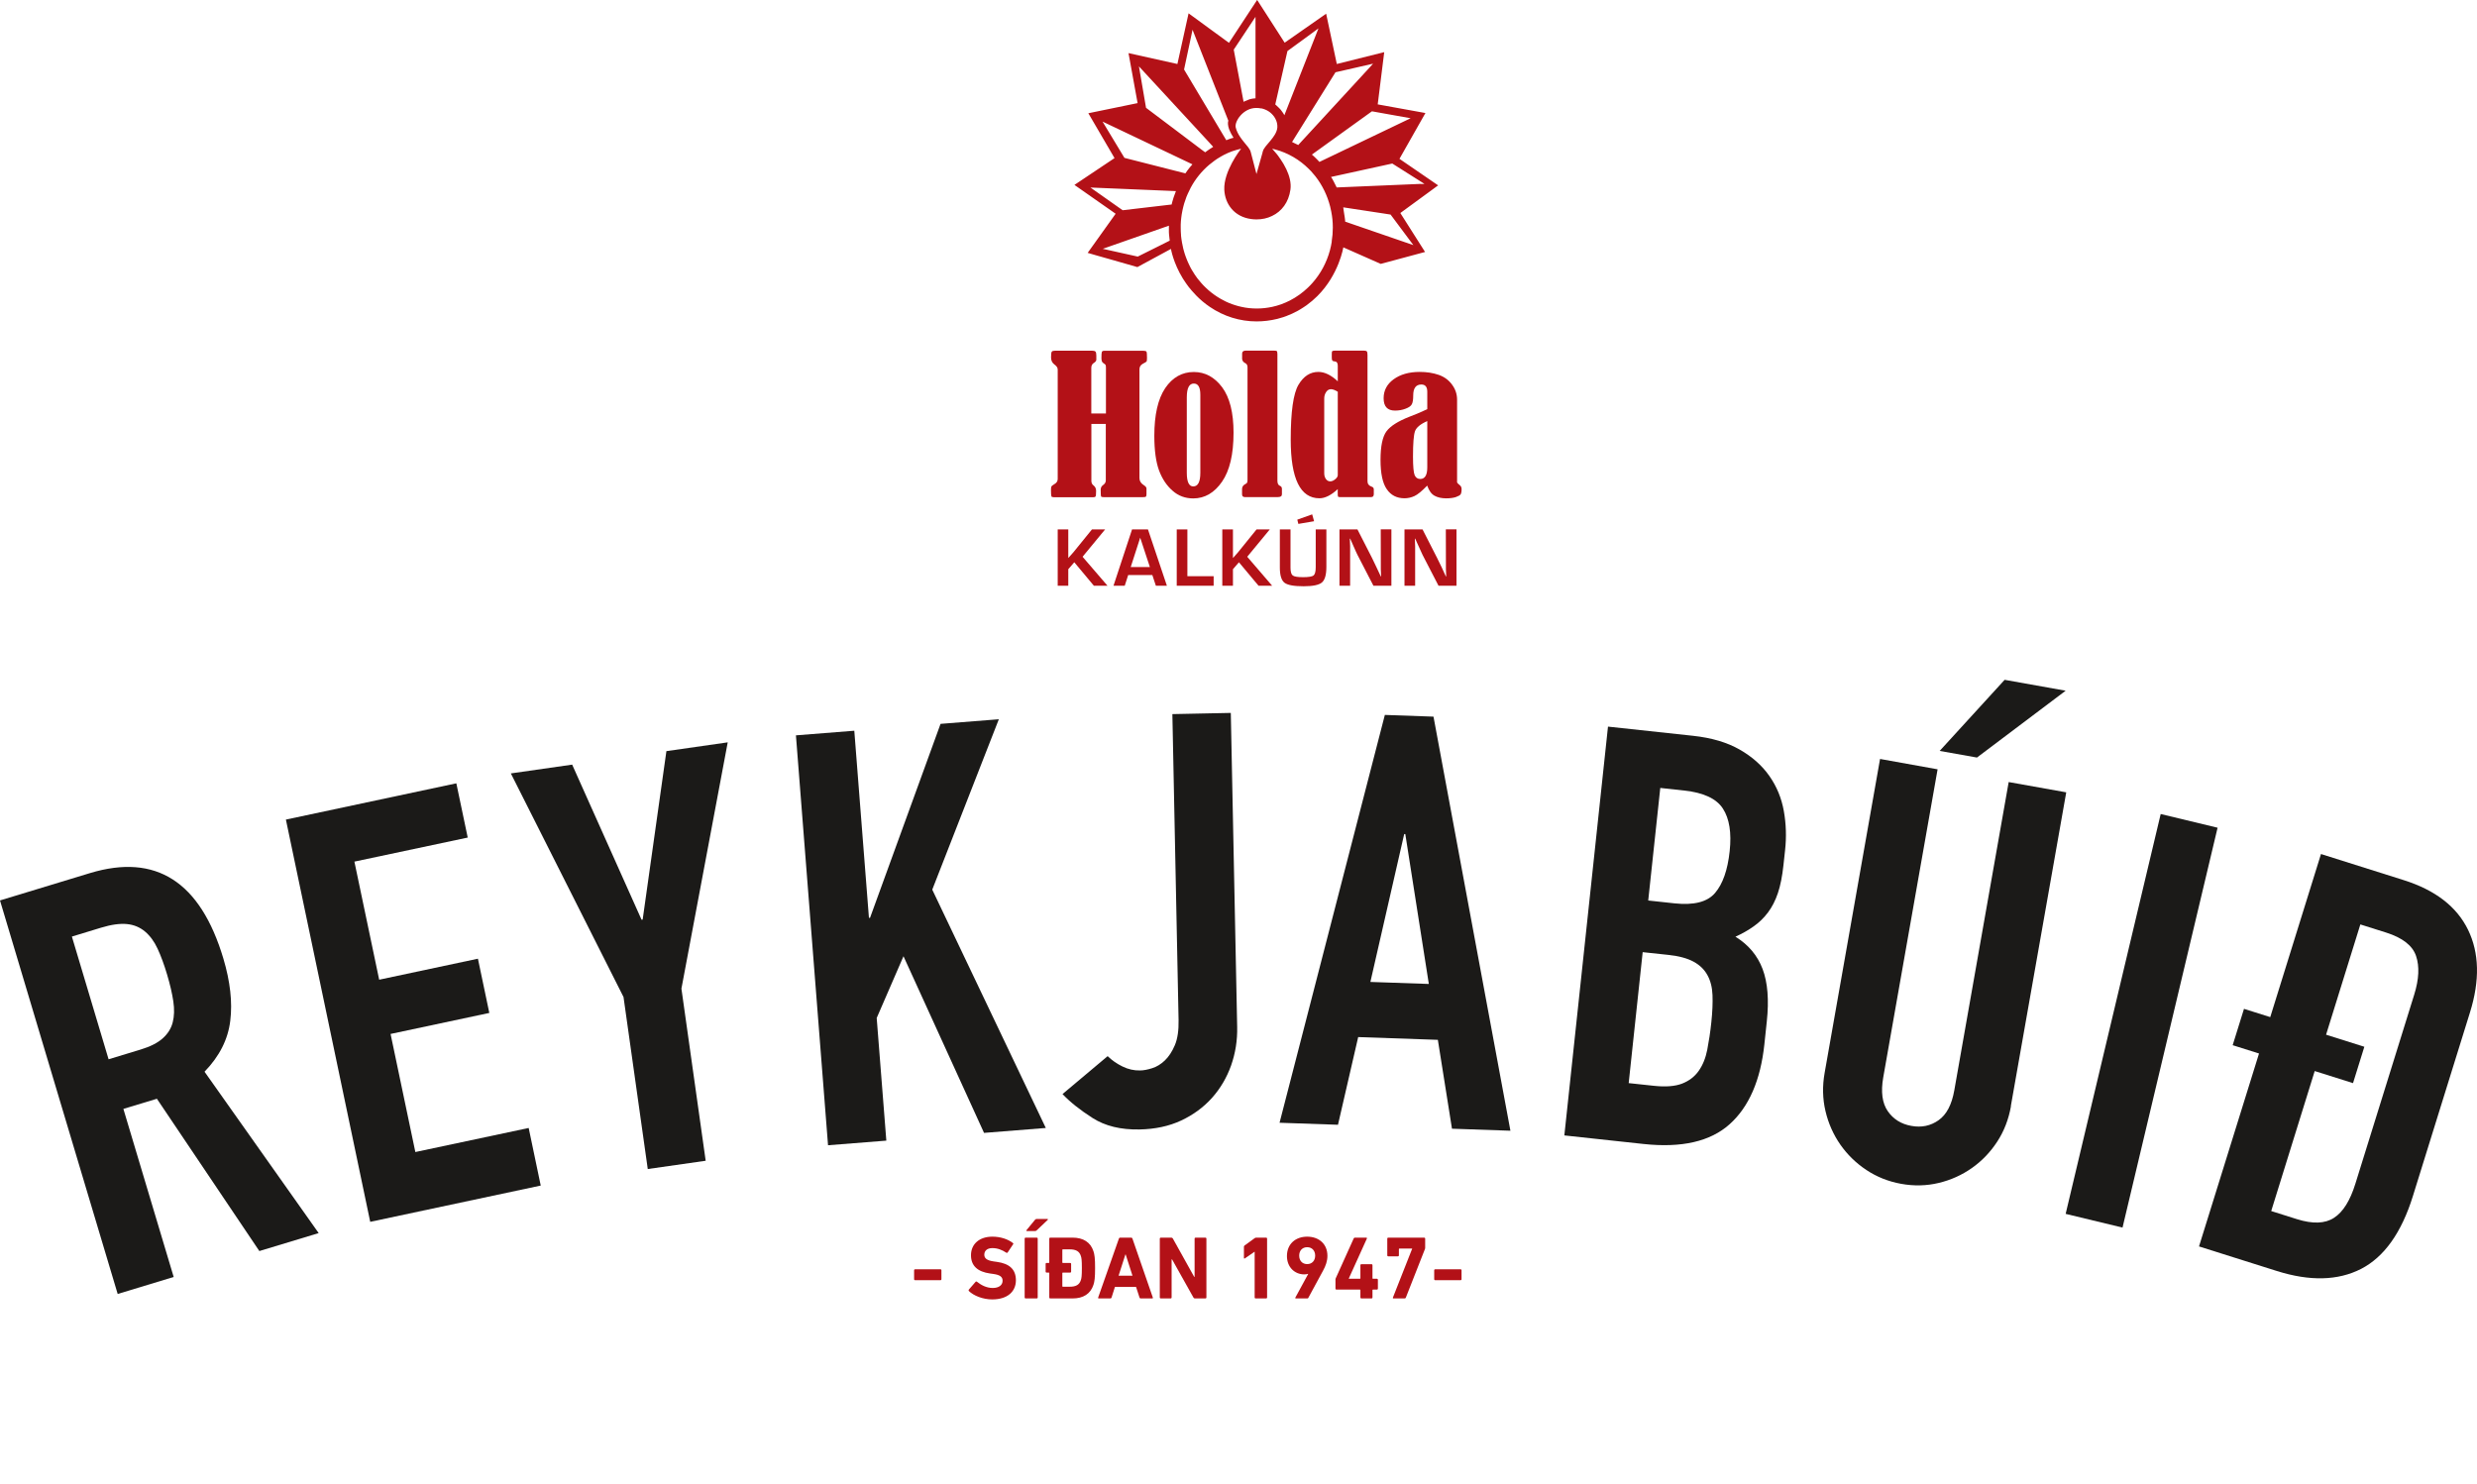
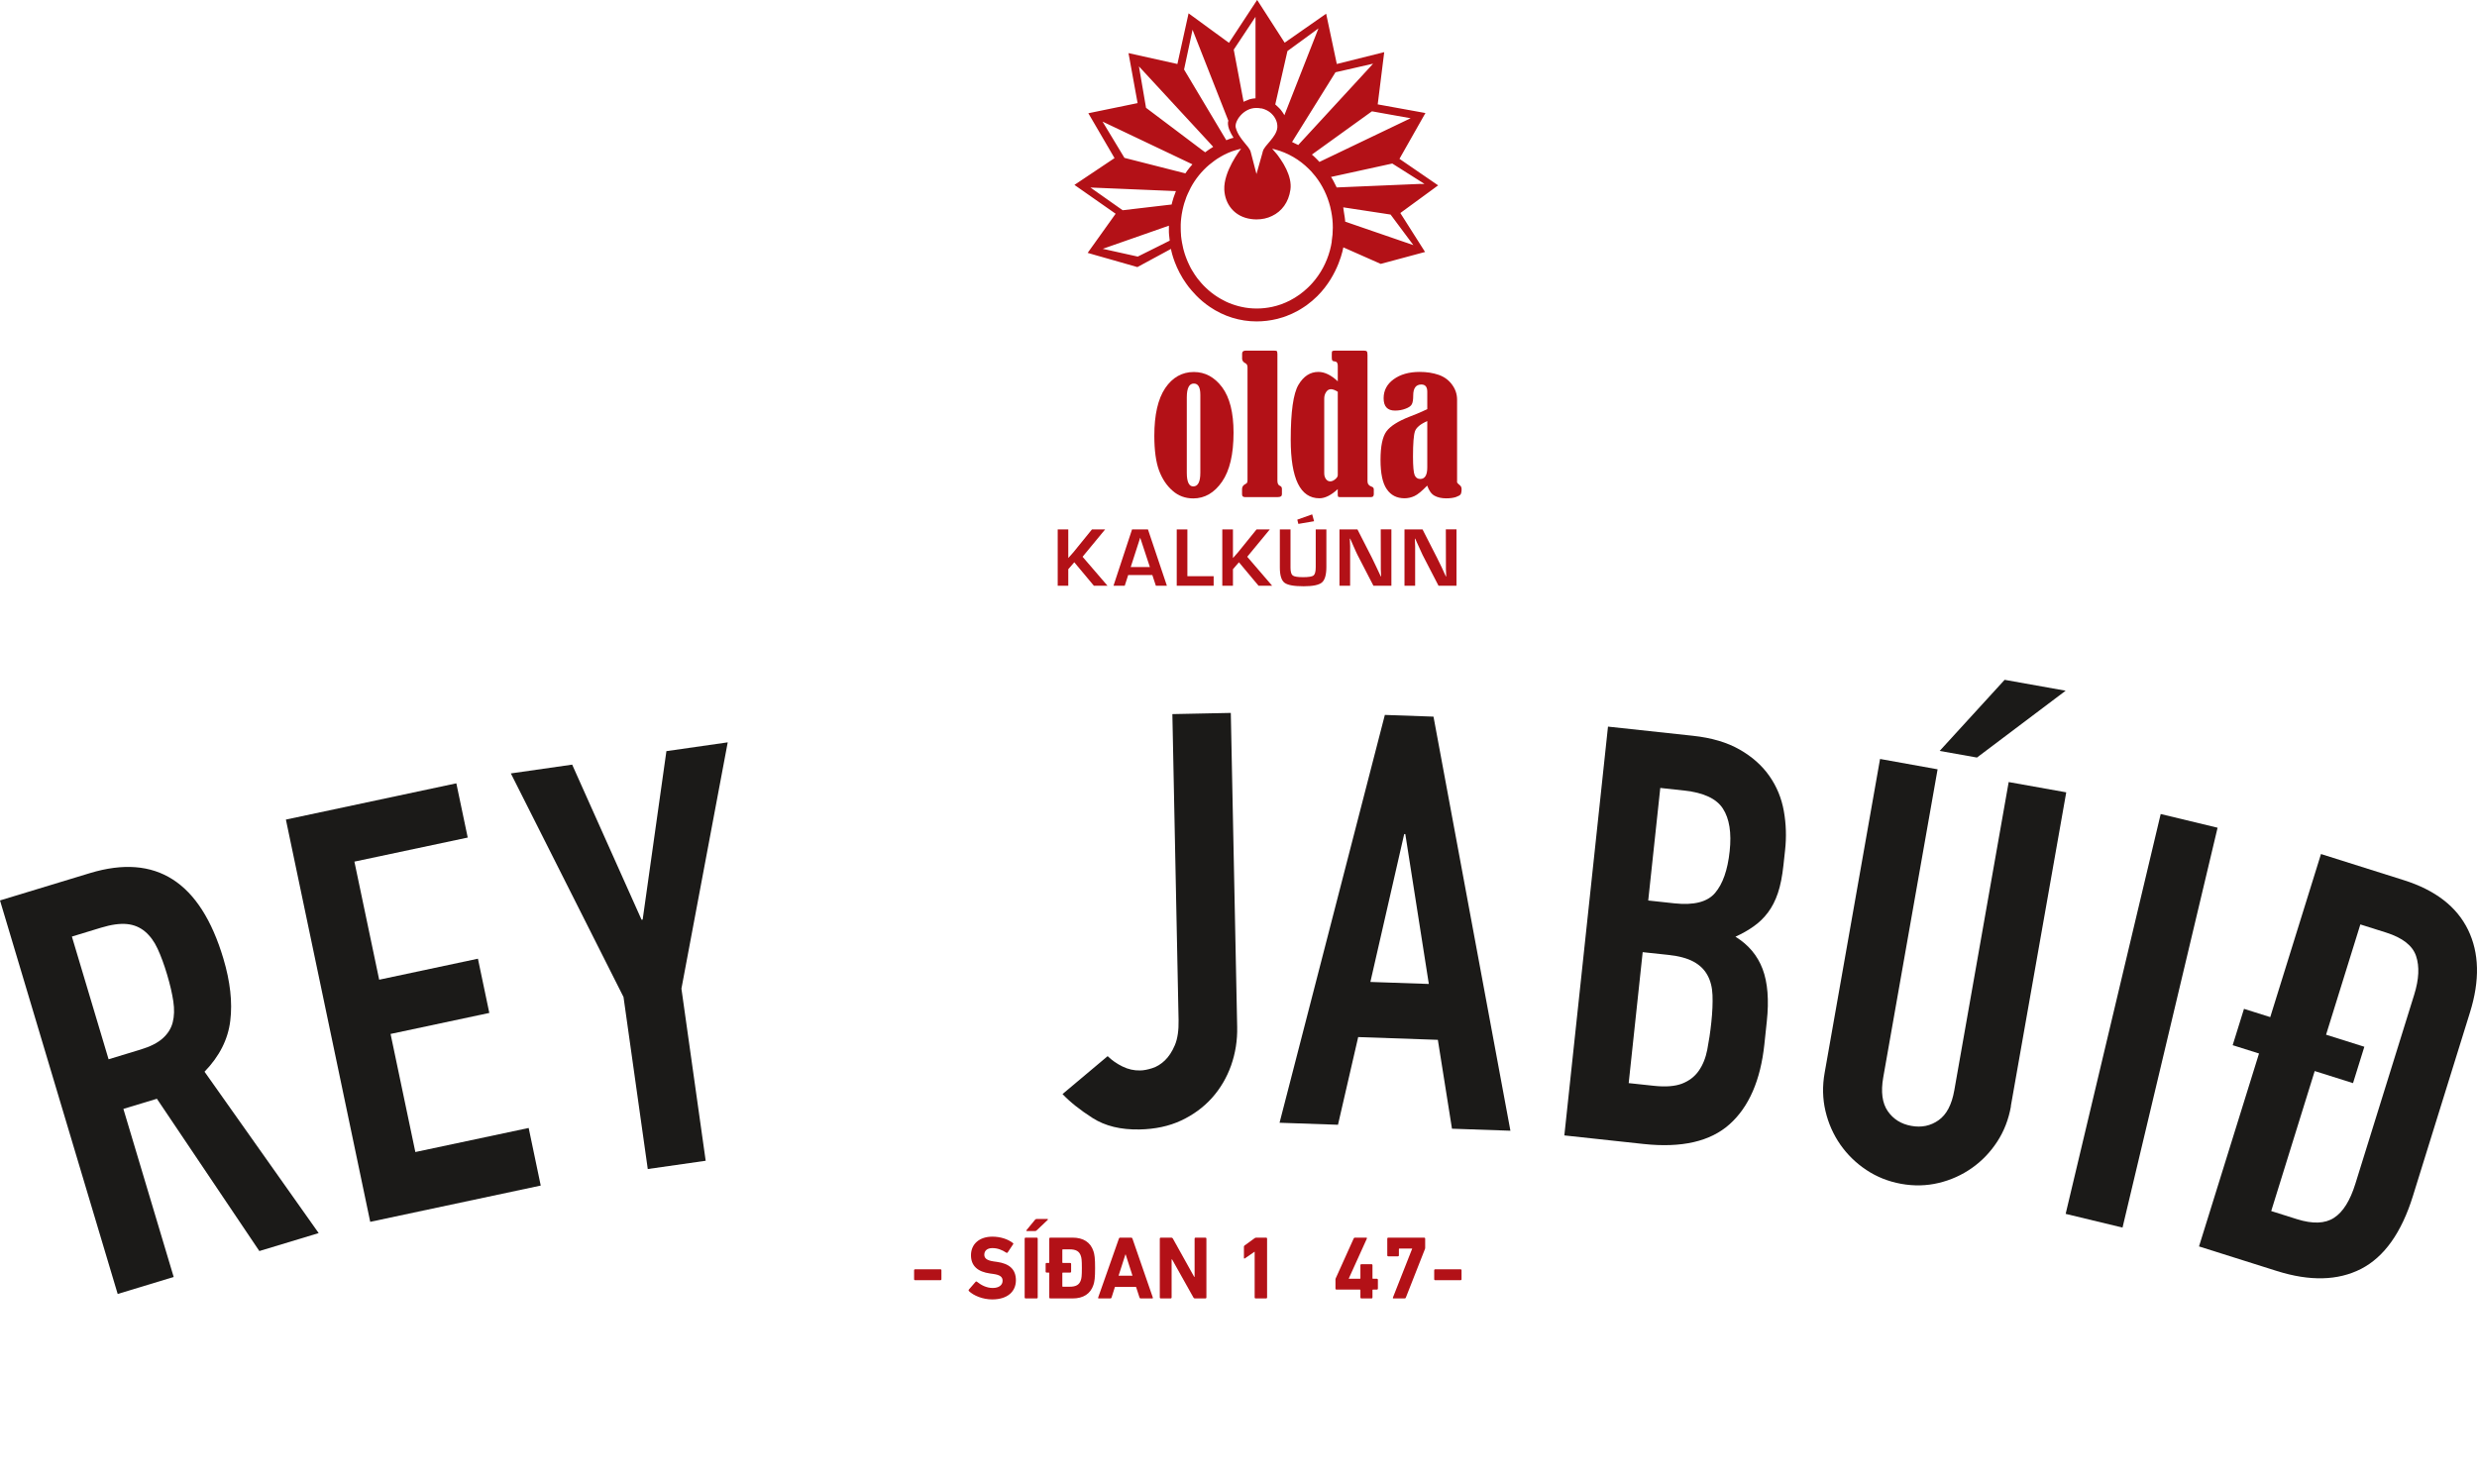
<svg xmlns="http://www.w3.org/2000/svg" width="237" height="142" viewBox="0 0 237 142" fill="none">
  <g clip-path="url(#clip0_1001_67)">
    <path d="M117.969 50.662V53.4L118.45 52.858L120.227 50.662H121.494L119.335 53.279L121.72 56.052H120.418L118.542 53.806L117.969 54.469V56.052H116.95V50.662H117.969Z" fill="#B31117" />
    <path d="M102.214 50.662V53.4L102.696 52.858L104.479 50.662H105.739L103.58 53.279L105.966 56.052H104.663L102.788 53.806L102.214 54.469V56.052H101.202V50.662H102.214Z" fill="#B31117" />
    <path d="M109.844 50.662H108.315L106.539 56.052H107.615L107.947 55.025H110.255L110.594 56.052H111.649L109.837 50.662H109.844ZM108.188 54.263L109.094 51.453L110.021 54.263H108.181H108.188Z" fill="#B31117" />
    <path d="M113.609 50.662V55.139H116.122V56.052H112.59V50.662H113.609Z" fill="#B31117" />
    <path d="M125.549 49.222L124.127 49.728L124.226 50.135L125.733 49.878L125.549 49.222ZM125.889 50.662V54.27C125.889 54.697 125.818 54.954 125.684 55.068C125.549 55.175 125.21 55.232 124.679 55.232C124.148 55.232 123.822 55.175 123.688 55.068C123.546 54.961 123.476 54.712 123.476 54.305V50.662H122.456V54.305C122.456 55.047 122.605 55.532 122.895 55.76C123.185 55.988 123.794 56.102 124.728 56.102C125.613 56.102 126.2 55.981 126.484 55.738C126.767 55.496 126.908 54.997 126.908 54.248V50.662H125.896H125.889Z" fill="#B31117" />
    <path d="M133.129 50.662V56.052H131.41L129.881 53.093C129.81 52.944 129.683 52.687 129.527 52.316L129.357 51.931L129.187 51.546H129.152L129.166 51.903L129.18 52.252V52.958V56.052H128.161V50.662H129.881L131.275 53.393C131.395 53.635 131.537 53.935 131.7 54.277L131.905 54.712L132.11 55.154H132.146L132.131 54.804L132.117 54.455V53.756L132.11 50.655H133.129V50.662Z" fill="#B31117" />
    <path d="M139.358 50.662V56.052H137.638L136.109 53.093C136.038 52.944 135.918 52.687 135.755 52.316L135.578 51.931L135.408 51.546H135.373L135.387 51.903L135.401 52.252V52.958V56.052H134.382V50.662H136.109L137.503 53.393C137.624 53.635 137.772 53.935 137.935 54.277L138.133 54.712L138.338 55.154H138.374L138.36 54.804L138.346 54.455V53.756L138.338 50.655H139.358V50.662Z" fill="#B31117" />
-     <path d="M104.437 39.569H105.817V35.198C105.817 35.056 105.803 34.963 105.782 34.92C105.753 34.877 105.683 34.821 105.576 34.749C105.449 34.685 105.385 34.521 105.385 34.264C105.385 33.944 105.399 33.744 105.428 33.673C105.456 33.601 105.534 33.566 105.668 33.566H109.398C109.561 33.566 109.66 33.594 109.696 33.658C109.731 33.715 109.745 33.915 109.745 34.25C109.745 34.45 109.731 34.571 109.688 34.607C109.653 34.642 109.533 34.714 109.342 34.813C109.129 34.928 109.023 35.106 109.023 35.348V45.743C109.023 46.014 109.151 46.235 109.391 46.392C109.596 46.52 109.696 46.634 109.696 46.741V47.29C109.696 47.411 109.674 47.483 109.646 47.518C109.611 47.561 109.511 47.575 109.342 47.575H105.591C105.463 47.575 105.385 47.554 105.357 47.511C105.329 47.461 105.314 47.254 105.314 46.869C105.314 46.677 105.385 46.527 105.541 46.42C105.718 46.292 105.803 46.149 105.803 45.978V40.567H104.423V46.028C104.423 46.221 104.501 46.363 104.649 46.47C104.798 46.591 104.876 46.762 104.876 46.983C104.876 47.297 104.854 47.468 104.819 47.518C104.784 47.561 104.713 47.582 104.614 47.582H100.827C100.707 47.582 100.629 47.554 100.601 47.504C100.573 47.447 100.558 47.247 100.558 46.884C100.558 46.712 100.573 46.605 100.601 46.548C100.629 46.499 100.714 46.434 100.841 46.356C101.082 46.228 101.202 46.057 101.202 45.843V35.355C101.202 35.191 101.096 35.027 100.884 34.877C100.672 34.721 100.565 34.493 100.565 34.207C100.565 33.901 100.587 33.715 100.636 33.651C100.686 33.587 100.792 33.559 100.962 33.559H104.493C104.649 33.559 104.755 33.587 104.812 33.644C104.869 33.701 104.897 33.83 104.897 34.029V34.435C104.883 34.535 104.812 34.635 104.685 34.714C104.508 34.813 104.416 34.97 104.416 35.198V39.569H104.437Z" fill="#B31117" />
    <path d="M114.225 35.598C115.308 35.598 116.207 36.09 116.936 37.059C117.658 38.036 118.026 39.483 118.026 41.401C118.026 43.476 117.658 45.037 116.922 46.099C116.186 47.162 115.266 47.696 114.169 47.696C113.411 47.696 112.746 47.454 112.194 46.962C111.635 46.477 111.203 45.836 110.899 45.023C110.601 44.217 110.446 43.105 110.446 41.7C110.446 39.697 110.793 38.178 111.486 37.145C112.18 36.118 113.1 35.598 114.225 35.598ZM114.848 37.779C114.848 37.059 114.643 36.703 114.225 36.703C113.779 36.703 113.553 37.145 113.553 38.022V45.237C113.553 46.106 113.758 46.548 114.169 46.548C114.622 46.548 114.848 46.114 114.848 45.237V37.779Z" fill="#B31117" />
    <path d="M118.847 34.264V33.829C118.847 33.644 118.967 33.551 119.208 33.551H121.869C122.011 33.551 122.103 33.566 122.152 33.587C122.195 33.615 122.223 33.708 122.223 33.879V46.007C122.223 46.27 122.308 46.434 122.478 46.498C122.598 46.548 122.655 46.641 122.655 46.798V47.297C122.655 47.482 122.527 47.568 122.265 47.568H119.109C118.932 47.568 118.84 47.482 118.84 47.304V46.805C118.84 46.598 118.932 46.449 119.109 46.349C119.222 46.292 119.293 46.242 119.321 46.192C119.349 46.142 119.363 46.049 119.363 45.907V35.148C119.363 34.949 119.286 34.806 119.13 34.742C118.932 34.642 118.84 34.485 118.84 34.264H118.847Z" fill="#B31117" />
    <path d="M127.998 36.503V34.984C127.998 34.735 127.899 34.592 127.687 34.578C127.581 34.578 127.51 34.542 127.474 34.492C127.439 34.443 127.425 34.343 127.425 34.193V33.851C127.425 33.715 127.439 33.63 127.474 33.601C127.517 33.573 127.602 33.551 127.736 33.551H130.482C130.638 33.551 130.737 33.58 130.78 33.63C130.822 33.68 130.843 33.801 130.843 33.986V46.056C130.843 46.313 130.978 46.484 131.24 46.57C131.374 46.612 131.445 46.698 131.445 46.841V47.283C131.445 47.475 131.36 47.568 131.197 47.568H128.196C128.097 47.568 128.041 47.554 128.019 47.511C127.998 47.475 127.991 47.318 127.991 47.04C127.991 46.99 127.991 46.912 127.998 46.805C127.368 47.39 126.781 47.682 126.243 47.682C124.417 47.682 123.497 45.814 123.497 42.071C123.497 39.405 123.745 37.658 124.233 36.831C124.721 36.004 125.358 35.59 126.144 35.59C126.738 35.59 127.361 35.89 128.005 36.496L127.998 36.503ZM127.998 37.487C127.729 37.323 127.517 37.244 127.347 37.244C127.156 37.244 127 37.337 126.88 37.522C126.76 37.708 126.703 37.907 126.703 38.136V45.301C126.703 45.514 126.76 45.693 126.866 45.843C126.972 45.992 127.113 46.063 127.283 46.063C127.439 46.063 127.595 45.992 127.758 45.857C127.92 45.721 127.998 45.593 127.998 45.472V37.494V37.487Z" fill="#B31117" />
    <path d="M136.562 39.162V37.487C136.562 37.023 136.371 36.795 135.996 36.795C135.479 36.795 135.217 37.145 135.217 37.843C135.217 38.235 135.175 38.52 135.083 38.684C134.998 38.856 134.793 38.998 134.481 39.112C134.17 39.233 133.837 39.291 133.476 39.291C132.747 39.291 132.386 38.898 132.386 38.107C132.386 37.366 132.705 36.76 133.342 36.296C133.979 35.833 134.807 35.59 135.833 35.59C136.505 35.59 137.107 35.683 137.645 35.868C138.183 36.054 138.615 36.367 138.933 36.809C139.259 37.244 139.414 37.729 139.414 38.257V46.17C139.428 46.213 139.513 46.299 139.676 46.434C139.789 46.52 139.846 46.648 139.846 46.812C139.846 47.04 139.811 47.204 139.754 47.304C139.69 47.397 139.535 47.482 139.294 47.568C139.053 47.646 138.742 47.689 138.374 47.689C137.928 47.689 137.553 47.603 137.256 47.44C136.958 47.276 136.725 46.955 136.555 46.47C136.052 46.99 135.649 47.325 135.338 47.468C135.026 47.611 134.708 47.682 134.382 47.682C133.653 47.682 133.087 47.397 132.691 46.819C132.287 46.242 132.089 45.308 132.089 44.003C132.089 42.698 132.28 41.793 132.655 41.28C133.03 40.773 133.759 40.31 134.849 39.882C135.536 39.618 136.116 39.376 136.562 39.155V39.162ZM136.562 40.296C135.904 40.581 135.515 40.909 135.387 41.265C135.26 41.629 135.196 42.435 135.196 43.704C135.196 44.63 135.253 45.222 135.352 45.465C135.458 45.707 135.635 45.835 135.89 45.835C136.336 45.835 136.562 45.465 136.562 44.73V40.303V40.296Z" fill="#B31117" />
    <path d="M137.624 17.753L133.901 15.2L136.385 10.816L131.82 9.988L132.443 4.991L127.906 6.124L126.887 1.312L122.916 4.085L120.284 -0.007L117.587 4.099L113.723 1.276L112.654 6.124L107.976 5.083L108.846 9.867L104.133 10.837L106.638 15.129L102.802 17.695L106.744 20.454L104.069 24.198L104.854 24.426L106.539 24.903L108.825 25.559L112.038 23.82C112.038 23.82 112.243 25.131 113.178 26.657C113.277 26.807 113.376 26.964 113.482 27.113C113.645 27.349 113.822 27.584 114.027 27.812C114.161 27.969 114.303 28.119 114.452 28.276C114.827 28.661 115.258 29.031 115.754 29.366C117.077 30.272 118.642 30.757 120.22 30.757C120.885 30.757 121.55 30.678 122.216 30.514C122.407 30.464 122.591 30.414 122.782 30.35C122.874 30.315 122.973 30.286 123.065 30.25C123.433 30.115 123.801 29.944 124.169 29.744C124.353 29.644 124.53 29.53 124.707 29.416C124.806 29.352 124.912 29.281 125.004 29.217C125.195 29.074 125.372 28.939 125.549 28.789C125.726 28.639 125.882 28.489 126.038 28.34C128.118 26.272 128.529 23.67 128.529 23.67L132.11 25.253L136.35 24.112L134.064 20.512L133.986 20.383L137.164 18.059L137.617 17.724L137.624 17.753ZM127.425 23.121C127.404 23.264 127.375 23.399 127.347 23.542C127.319 23.677 127.283 23.812 127.248 23.955C126.929 25.139 126.349 26.201 125.578 27.071C125.443 27.227 125.302 27.37 125.153 27.513C124.636 28.012 124.049 28.432 123.412 28.76C123.15 28.896 122.874 29.01 122.591 29.117C122.308 29.217 122.018 29.302 121.72 29.366C121.246 29.466 120.758 29.523 120.255 29.523C119.753 29.523 119.264 29.473 118.79 29.366C118.585 29.324 118.38 29.267 118.174 29.202C118.075 29.167 117.976 29.131 117.877 29.103C117.778 29.067 117.679 29.024 117.58 28.988C117.389 28.91 117.198 28.817 117.021 28.718C116.929 28.668 116.837 28.618 116.745 28.568C116.653 28.518 116.568 28.461 116.476 28.404C116.271 28.276 116.079 28.133 115.895 27.99C115.704 27.841 115.527 27.684 115.358 27.52C115.209 27.384 115.074 27.235 114.94 27.085C114.841 26.964 114.735 26.85 114.643 26.729C114.607 26.693 114.579 26.65 114.551 26.614C114.466 26.508 114.388 26.393 114.31 26.272C114.296 26.251 114.289 26.236 114.275 26.215C114.183 26.08 114.098 25.937 114.013 25.794C113.921 25.631 113.836 25.474 113.765 25.31C113.687 25.146 113.609 24.982 113.546 24.811C113.51 24.725 113.475 24.64 113.447 24.554C113.383 24.369 113.319 24.19 113.27 23.998C113.248 23.919 113.227 23.841 113.206 23.756C113.164 23.57 113.128 23.392 113.093 23.206C113.057 22.993 113.022 22.779 113.001 22.558C113.001 22.536 113.001 22.515 113.001 22.494C112.98 22.265 112.972 22.037 112.972 21.809C112.972 21.702 112.972 21.595 112.972 21.481C112.98 21.267 112.994 21.053 113.022 20.84C113.036 20.733 113.05 20.626 113.064 20.526C113.086 20.39 113.114 20.248 113.142 20.112C113.192 19.891 113.241 19.677 113.305 19.463C113.369 19.257 113.44 19.05 113.517 18.843C113.56 18.744 113.595 18.644 113.645 18.544C113.737 18.344 113.829 18.152 113.928 17.959C114.381 17.111 114.99 16.369 115.704 15.763C115.867 15.628 116.03 15.499 116.2 15.378C116.285 15.314 116.377 15.257 116.455 15.2C116.575 15.129 116.688 15.05 116.808 14.986C116.9 14.936 116.985 14.886 117.077 14.836C117.205 14.765 117.346 14.701 117.474 14.644C117.743 14.523 118.026 14.423 118.309 14.345C118.458 14.302 118.599 14.266 118.748 14.23C118.649 14.359 117.063 16.405 117.141 18.152C117.205 19.528 118.097 20.747 119.717 20.961C119.88 20.982 120.05 20.996 120.22 20.996C120.758 20.996 121.26 20.889 121.706 20.668C122.633 20.233 123.299 19.357 123.468 18.152C123.56 17.496 123.369 16.811 123.079 16.198C123.008 16.049 122.931 15.899 122.846 15.756C122.817 15.713 122.789 15.664 122.768 15.621C122.683 15.485 122.598 15.35 122.52 15.236C122.435 15.107 122.357 14.993 122.279 14.893C122.251 14.858 122.223 14.822 122.202 14.794C122.152 14.73 122.103 14.672 122.053 14.616C121.918 14.451 121.812 14.33 121.756 14.273L121.713 14.23C121.812 14.252 121.918 14.273 122.011 14.302C123.235 14.63 124.339 15.278 125.231 16.17C125.309 16.241 125.379 16.319 125.45 16.391C125.592 16.548 125.726 16.704 125.861 16.875C126.512 17.71 126.993 18.686 127.269 19.763C127.312 19.927 127.347 20.091 127.375 20.248C127.474 20.747 127.524 21.253 127.524 21.781C127.524 22.23 127.489 22.665 127.418 23.092L127.425 23.121ZM112.512 18.287C112.512 18.287 112.406 18.565 112.293 18.886C112.194 19.164 112.102 19.57 112.102 19.57L107.417 20.119L104.331 17.945L112.512 18.287ZM113.447 16.548L113.418 16.59L107.586 15.107L105.491 11.635L113.963 15.664L114.091 15.728C114.091 15.728 113.985 15.849 113.857 15.999C113.822 16.041 113.786 16.077 113.751 16.127C113.744 16.141 113.737 16.155 113.723 16.17C113.673 16.234 113.624 16.305 113.574 16.362C113.574 16.362 113.567 16.384 113.56 16.391C113.51 16.462 113.468 16.519 113.44 16.555L113.447 16.548ZM123.192 4.877L124.672 3.8L126.151 2.716L122.888 11.029C122.888 11.029 122.888 11.029 122.881 11.015C122.881 11.015 122.867 10.987 122.86 10.972C122.824 10.915 122.782 10.83 122.711 10.737C122.69 10.716 122.676 10.687 122.655 10.659C122.619 10.609 122.584 10.559 122.548 10.516C122.541 10.509 122.534 10.502 122.527 10.488C122.513 10.473 122.506 10.466 122.492 10.452C122.456 10.416 122.428 10.381 122.4 10.352C122.18 10.131 122.018 9.996 122.018 9.996L123.185 4.877H123.192ZM120.673 10.366C120.807 10.395 120.942 10.438 121.062 10.488C121.303 10.587 121.515 10.73 121.685 10.901C122.046 11.258 122.244 11.728 122.216 12.177C122.216 12.177 122.216 12.191 122.216 12.199C122.145 13.111 120.991 13.895 120.836 14.459C120.829 14.48 120.821 14.508 120.814 14.53C120.8 14.58 120.793 14.63 120.779 14.68C120.765 14.722 120.758 14.772 120.737 14.822C120.652 15.136 120.524 15.585 120.22 16.654C120.22 16.654 119.838 15.165 119.668 14.537C119.597 14.252 119.307 13.938 118.995 13.56C118.882 13.418 118.762 13.268 118.656 13.104C118.472 12.833 118.316 12.534 118.231 12.191V12.184C118.104 11.628 118.953 10.302 120.241 10.331C120.397 10.331 120.538 10.352 120.68 10.381L120.673 10.366ZM118.047 4.748L120.128 1.611V9.411C120.128 9.411 120.008 9.411 119.845 9.439C119.781 9.447 119.71 9.461 119.632 9.482C119.597 9.489 119.555 9.504 119.519 9.518C119.208 9.625 119.01 9.732 118.988 9.746L118.047 4.763V4.748ZM114.105 2.852L117.53 11.557C117.53 11.557 117.509 11.6 117.495 11.692C117.488 11.785 117.481 11.921 117.523 12.099C117.537 12.177 117.559 12.256 117.594 12.348C117.601 12.363 117.608 12.384 117.615 12.398C117.637 12.462 117.665 12.527 117.7 12.591C117.729 12.662 117.764 12.733 117.806 12.812C117.842 12.876 118.026 13.182 118.026 13.182C117.962 13.197 117.934 13.204 117.891 13.218C117.87 13.225 117.849 13.232 117.821 13.239C117.806 13.239 117.792 13.247 117.771 13.254C117.75 13.254 117.729 13.268 117.707 13.275C117.672 13.289 117.629 13.304 117.587 13.318C117.46 13.361 117.332 13.418 117.332 13.418L116.922 12.733L113.291 6.652L114.105 2.838V2.852ZM108.974 6.352L115.69 13.624L116.079 14.052C116.079 14.052 116.009 14.095 115.754 14.259C115.719 14.28 115.69 14.302 115.662 14.323C115.598 14.366 115.549 14.402 115.499 14.437C115.485 14.451 115.464 14.459 115.45 14.473C115.4 14.508 115.365 14.537 115.343 14.551C115.329 14.566 115.322 14.566 115.315 14.573H115.308L114.968 14.323L112.484 12.448L109.653 10.316L108.974 6.352ZM126.25 15.499H126.243C126.243 15.499 126.229 15.478 126.222 15.471C126.215 15.464 126.2 15.45 126.186 15.435C126.165 15.407 126.13 15.371 126.094 15.336C126.073 15.314 126.052 15.293 126.031 15.271C126.009 15.25 125.988 15.229 125.967 15.207C125.946 15.186 125.924 15.165 125.896 15.136C125.832 15.079 125.776 15.029 125.733 14.979C125.684 14.936 125.634 14.901 125.606 14.865C125.585 14.844 125.563 14.829 125.549 14.815C125.535 14.815 125.528 14.801 125.528 14.801H125.521V14.794L125.698 14.665L131.268 10.652L132.974 10.958L134.97 11.315L126.278 15.478L126.25 15.492V15.499ZM128.706 21.217C128.706 21.217 128.706 21.196 128.706 21.16C128.706 21.125 128.699 21.068 128.692 21.011C128.685 20.918 128.671 20.804 128.649 20.683C128.642 20.647 128.635 20.604 128.628 20.569C128.621 20.54 128.614 20.512 128.614 20.476C128.607 20.447 128.6 20.412 128.6 20.383C128.586 20.319 128.579 20.255 128.571 20.198C128.543 20.02 128.522 19.877 128.522 19.841L132.457 20.44L133.052 20.533L135.231 23.456L128.706 21.21V21.217ZM135.96 17.596L127.892 17.938C127.892 17.938 127.85 17.845 127.807 17.76C127.786 17.71 127.75 17.645 127.715 17.581C127.68 17.517 127.651 17.453 127.616 17.382C127.552 17.261 127.496 17.168 127.46 17.096C127.432 17.047 127.411 17.011 127.389 16.99C127.375 16.961 127.361 16.947 127.354 16.94V16.933L133.214 15.649L136.293 17.596L135.975 17.61L135.96 17.596ZM131.381 6.089L131.098 6.402L124.558 13.503L124.212 13.881C124.212 13.881 124.212 13.881 124.205 13.881C124.205 13.881 124.19 13.867 124.176 13.86C124.169 13.853 124.155 13.845 124.141 13.838C124.12 13.824 124.098 13.817 124.063 13.803C124.028 13.781 123.978 13.76 123.914 13.731C123.716 13.624 123.624 13.589 123.624 13.589L123.957 13.054L127.779 6.916L129.499 6.524L131.395 6.089H131.381ZM105.527 23.805L111.84 21.595C111.84 21.595 111.84 21.93 111.84 22.215C111.84 22.28 111.84 22.365 111.854 22.444C111.861 22.551 111.875 22.665 111.89 22.772C111.89 22.793 111.89 22.822 111.897 22.843C111.904 22.921 111.911 22.985 111.918 23.014V23.028L110.906 23.535L108.86 24.554L105.52 23.812L105.527 23.805Z" fill="#B31117" />
    <path d="M87.546 122.507H89.992C90.043 122.507 90.076 122.473 90.076 122.422V121.549C90.076 121.498 90.043 121.464 89.992 121.464H87.546C87.495 121.464 87.461 121.498 87.461 121.549V122.422C87.461 122.473 87.495 122.507 87.546 122.507Z" fill="#B31117" />
    <path d="M94.934 124.347C96.429 124.347 97.202 123.568 97.202 122.516C97.202 121.464 96.573 120.916 95.384 120.754L95.078 120.711C94.416 120.617 94.178 120.403 94.178 120.069C94.178 119.701 94.441 119.436 94.951 119.436C95.427 119.436 95.851 119.59 96.293 119.881C96.335 119.907 96.378 119.898 96.412 119.855L96.93 119.077C96.972 119.017 96.964 118.983 96.913 118.948C96.429 118.572 95.715 118.341 94.951 118.341C93.702 118.341 92.904 119.051 92.904 120.12C92.904 121.147 93.558 121.703 94.73 121.866L95.036 121.909C95.724 122.003 95.928 122.217 95.928 122.559C95.928 122.969 95.588 123.252 94.985 123.252C94.373 123.252 93.855 122.961 93.473 122.653C93.431 122.619 93.38 122.619 93.346 122.661L92.7 123.406C92.658 123.457 92.675 123.517 92.709 123.551C93.159 123.987 94.034 124.347 94.934 124.347Z" fill="#B31117" />
    <path d="M98.04 124.167C98.04 124.218 98.074 124.253 98.125 124.253H99.204C99.255 124.253 99.288 124.218 99.288 124.167V118.521C99.288 118.469 99.255 118.435 99.204 118.435H98.125C98.074 118.435 98.04 118.469 98.04 118.521V124.167ZM99.042 117.802C99.11 117.802 99.144 117.785 99.204 117.725L100.248 116.733C100.291 116.69 100.257 116.647 100.206 116.647H99.187C99.11 116.647 99.068 116.681 99.025 116.733L98.218 117.716C98.184 117.759 98.201 117.802 98.252 117.802H99.042Z" fill="#B31117" />
    <path d="M102.629 124.253C103.64 124.253 104.345 123.816 104.625 122.944C104.727 122.619 104.778 122.294 104.778 121.344C104.778 120.394 104.727 120.069 104.625 119.744C104.345 118.871 103.64 118.435 102.629 118.435H100.48C100.43 118.435 100.396 118.469 100.396 118.521V120.805C100.396 120.839 100.379 120.856 100.345 120.856H100.132C100.081 120.856 100.047 120.89 100.047 120.942V121.695C100.047 121.746 100.081 121.78 100.132 121.78H100.345C100.379 121.78 100.396 121.797 100.396 121.832V124.167C100.396 124.218 100.43 124.253 100.48 124.253H102.629ZM102.349 123.132H101.695C101.661 123.132 101.644 123.115 101.644 123.081V121.832C101.644 121.797 101.661 121.78 101.695 121.78H102.4C102.451 121.78 102.485 121.746 102.485 121.695V120.942C102.485 120.89 102.451 120.856 102.4 120.856H101.695C101.661 120.856 101.644 120.839 101.644 120.805V119.607C101.644 119.573 101.661 119.556 101.695 119.556H102.349C102.927 119.556 103.275 119.727 103.419 120.197C103.479 120.369 103.513 120.591 103.513 121.344C103.513 122.097 103.479 122.319 103.419 122.49C103.275 122.961 102.927 123.132 102.349 123.132Z" fill="#B31117" />
    <path d="M105.072 124.167C105.055 124.218 105.072 124.253 105.131 124.253H106.244C106.303 124.253 106.337 124.227 106.354 124.167L106.677 123.149H108.698L109.029 124.167C109.046 124.227 109.08 124.253 109.14 124.253H110.244C110.303 124.253 110.32 124.218 110.303 124.167L108.35 118.521C108.333 118.469 108.299 118.435 108.239 118.435H107.169C107.11 118.435 107.076 118.469 107.059 118.521L105.072 124.167ZM107.025 122.08L107.679 120.043H107.704L108.358 122.08H107.025Z" fill="#B31117" />
    <path d="M110.97 124.167C110.97 124.218 111.004 124.253 111.055 124.253H112.015C112.066 124.253 112.1 124.218 112.1 124.167V120.514H112.143L114.189 124.167C114.223 124.227 114.266 124.253 114.334 124.253H115.344C115.395 124.253 115.429 124.218 115.429 124.167V118.521C115.429 118.469 115.395 118.435 115.344 118.435H114.385C114.334 118.435 114.3 118.469 114.3 118.521V122.182H114.257L112.219 118.521C112.185 118.461 112.134 118.435 112.075 118.435H111.055C111.004 118.435 110.97 118.469 110.97 118.521V124.167Z" fill="#B31117" />
    <path d="M120.046 124.167C120.046 124.218 120.08 124.253 120.131 124.253H121.15C121.201 124.253 121.235 124.218 121.235 124.167V118.521C121.235 118.469 121.201 118.435 121.15 118.435H120.199C120.14 118.435 120.089 118.452 120.046 118.486L119.078 119.188C119.036 119.222 119.019 119.256 119.019 119.308V120.369C119.019 120.437 119.061 120.454 119.112 120.42L120.029 119.787H120.046V124.167Z" fill="#B31117" />
-     <path d="M123.942 124.167C123.916 124.218 123.933 124.253 124.001 124.253H125.08C125.139 124.253 125.156 124.244 125.182 124.193L126.583 121.609C126.855 121.113 127.008 120.668 127.008 120.172C127.008 119.025 126.175 118.341 125.071 118.341C123.976 118.341 123.135 119.025 123.135 120.197C123.135 121.267 123.882 121.951 124.791 121.951C124.944 121.951 125.088 121.926 125.148 121.9L125.165 121.917L123.942 124.167ZM125.071 120.967C124.604 120.967 124.307 120.634 124.307 120.155C124.307 119.684 124.604 119.35 125.071 119.35C125.538 119.35 125.836 119.684 125.836 120.155C125.836 120.634 125.538 120.967 125.071 120.967Z" fill="#B31117" />
    <path d="M127.863 123.406H130.113C130.147 123.406 130.164 123.423 130.164 123.457V124.167C130.164 124.218 130.198 124.253 130.249 124.253H131.234C131.285 124.253 131.319 124.218 131.319 124.167V123.457C131.319 123.423 131.336 123.406 131.37 123.406H131.752C131.803 123.406 131.837 123.371 131.837 123.32V122.456C131.837 122.405 131.803 122.371 131.752 122.371H131.37C131.336 122.371 131.319 122.353 131.319 122.319V121.062C131.319 121.01 131.285 120.976 131.234 120.976H130.249C130.198 120.976 130.164 121.01 130.164 121.062V122.319C130.164 122.353 130.147 122.371 130.113 122.371H129.052V122.345L130.784 118.521C130.801 118.469 130.784 118.435 130.725 118.435H129.646C129.587 118.435 129.553 118.452 129.527 118.503L127.795 122.345C127.778 122.379 127.778 122.413 127.778 122.448V123.32C127.778 123.371 127.812 123.406 127.863 123.406Z" fill="#B31117" />
    <path d="M133.278 124.159C133.253 124.218 133.278 124.253 133.329 124.253H134.391C134.45 124.253 134.484 124.236 134.51 124.176L136.344 119.513C136.353 119.487 136.361 119.453 136.361 119.41V118.521C136.361 118.469 136.327 118.435 136.276 118.435H132.82C132.769 118.435 132.735 118.469 132.735 118.521V120.138C132.735 120.189 132.769 120.223 132.82 120.223H133.763C133.813 120.223 133.847 120.189 133.847 120.138V119.53C133.847 119.496 133.864 119.479 133.898 119.479H135.113V119.504L133.278 124.159Z" fill="#B31117" />
    <path d="M137.31 122.507H139.756C139.807 122.507 139.841 122.473 139.841 122.422V121.549C139.841 121.498 139.807 121.464 139.756 121.464H137.31C137.259 121.464 137.225 121.498 137.225 121.549V122.422C137.225 122.473 137.259 122.507 137.31 122.507Z" fill="#B31117" />
    <path d="M0 86.167L8.613 83.55C14.919 81.639 19.173 84.363 21.374 91.735C22.025 93.924 22.252 95.906 22.032 97.681C21.82 99.456 20.999 101.082 19.57 102.557L30.49 118L24.814 119.718L15.012 105.145L11.805 106.115L16.618 122.199L11.26 123.825L0 86.167ZM10.39 101.367L13.44 100.44C14.389 100.155 15.097 99.791 15.578 99.356C16.059 98.921 16.378 98.415 16.526 97.831C16.675 97.246 16.696 96.576 16.583 95.82C16.47 95.064 16.271 94.209 15.988 93.26C15.705 92.305 15.401 91.485 15.082 90.794C14.764 90.102 14.36 89.553 13.872 89.14C13.384 88.733 12.81 88.491 12.138 88.427C11.466 88.363 10.645 88.477 9.661 88.776L6.879 89.624L10.39 101.367Z" fill="#1B1A18" />
    <path d="M27.348 78.431L43.662 74.959L44.752 80.15L33.909 82.452L36.28 93.752L45.728 91.742L46.818 96.932L37.37 98.943L39.741 110.243L50.584 107.94L51.737 113.451L35.423 116.923L27.355 78.431H27.348Z" fill="#1B1A18" />
    <path d="M59.657 95.407L48.878 74.011L54.745 73.17L61.384 88.013L61.49 87.999L63.762 71.879L69.629 71.038L65.199 94.608L67.52 111.077L61.978 111.869L59.657 95.4V95.407Z" fill="#1B1A18" />
-     <path d="M76.162 70.368L81.739 69.926L83.14 87.828H83.246L89.992 69.27L95.569 68.828L89.199 85.133L100.063 107.94L94.153 108.411L86.446 91.507L83.883 97.417L84.804 109.152L79.227 109.594L76.155 70.375L76.162 70.368Z" fill="#1B1A18" />
    <path d="M118.373 98.273C118.401 99.563 118.203 100.789 117.792 101.959C117.375 103.128 116.766 104.162 115.959 105.067C115.152 105.965 114.169 106.685 113.015 107.227C111.854 107.769 110.524 108.054 109.03 108.083C107.24 108.118 105.739 107.755 104.536 106.985C103.333 106.215 102.377 105.452 101.662 104.696L105.98 101.067C106.39 101.467 106.864 101.795 107.402 102.058C107.94 102.322 108.499 102.451 109.087 102.436C109.412 102.436 109.802 102.358 110.233 102.222C110.672 102.087 111.076 101.837 111.451 101.481C111.826 101.124 112.144 100.64 112.406 100.027C112.668 99.413 112.788 98.608 112.767 97.617L112.173 68.336L117.764 68.222L118.373 98.28V98.273Z" fill="#1B1A18" />
    <path d="M132.499 68.414L137.157 68.578L144.517 108.204L138.926 108.011L137.574 99.506L129.952 99.242L128.019 107.634L122.428 107.441L132.499 68.429V68.414ZM134.467 79.814H134.354L131.119 93.966L136.711 94.159L134.46 79.814H134.467Z" fill="#1B1A18" />
    <path d="M153.86 69.534L161.985 70.411C163.768 70.603 165.255 71.045 166.451 71.73C167.647 72.414 168.595 73.255 169.296 74.26C169.997 75.259 170.457 76.378 170.676 77.604C170.895 78.831 170.938 80.085 170.796 81.369L170.641 82.794C170.527 83.857 170.35 84.748 170.11 85.461C169.869 86.174 169.558 86.787 169.168 87.308C168.779 87.828 168.333 88.263 167.81 88.634C167.293 89.004 166.705 89.339 166.047 89.639C167.293 90.402 168.156 91.436 168.645 92.726C169.133 94.016 169.268 95.692 169.048 97.745L168.815 99.941C168.447 103.384 167.335 105.93 165.488 107.584C163.641 109.238 160.895 109.865 157.257 109.473L149.677 108.653L153.853 69.534H153.86ZM155.841 103.648L158.241 103.905C159.366 104.026 160.265 103.955 160.937 103.698C161.61 103.434 162.14 103.035 162.53 102.479C162.919 101.93 163.195 101.253 163.351 100.454C163.506 99.656 163.641 98.779 163.74 97.831C163.846 96.84 163.881 95.977 163.853 95.228C163.825 94.487 163.662 93.845 163.365 93.311C163.075 92.776 162.629 92.348 162.041 92.027C161.447 91.706 160.647 91.485 159.628 91.378L157.172 91.115L155.834 103.641L155.841 103.648ZM157.71 86.174L160.215 86.445C162.07 86.644 163.365 86.317 164.101 85.447C164.837 84.584 165.304 83.251 165.495 81.454C165.686 79.693 165.467 78.339 164.851 77.383C164.235 76.428 163.004 75.85 161.15 75.651L158.856 75.401L157.703 86.167L157.71 86.174Z" fill="#1B1A18" />
    <path d="M192.411 105.851C192.185 107.12 191.746 108.254 191.088 109.259C190.43 110.264 189.623 111.106 188.667 111.776C187.712 112.446 186.657 112.924 185.489 113.202C184.329 113.48 183.133 113.508 181.908 113.287C180.684 113.066 179.572 112.624 178.575 111.961C177.577 111.298 176.749 110.485 176.076 109.523C175.411 108.56 174.937 107.498 174.661 106.322C174.385 105.145 174.356 103.926 174.583 102.657L179.884 72.628L185.39 73.619L180.188 103.106C179.948 104.482 180.089 105.559 180.62 106.329C181.151 107.099 181.908 107.569 182.878 107.741C183.847 107.919 184.718 107.741 185.482 107.199C186.247 106.664 186.749 105.709 186.99 104.326L192.192 74.838L197.698 75.822L192.397 105.851H192.411ZM191.81 65.056L197.642 66.097L189.156 72.492L185.588 71.858L191.803 65.056H191.81Z" fill="#1B1A18" />
    <path d="M206.736 77.897L212.179 79.208L203.084 117.472L197.642 116.16L206.736 77.897Z" fill="#1B1A18" />
    <path d="M216.135 100.811L213.623 100.019L214.706 96.54L217.218 97.332L222.073 81.725L229.979 84.22C233.015 85.176 235.068 86.766 236.144 88.976C237.219 91.186 237.283 93.824 236.328 96.882L230.871 114.442C229.781 117.957 228.125 120.281 225.917 121.422C223.701 122.556 221.012 122.627 217.834 121.622L210.402 119.276L216.142 100.818L216.135 100.811ZM222.555 99.014L226.221 100.169L225.138 103.648L221.472 102.493L217.31 115.89L219.773 116.667C221.274 117.137 222.456 117.102 223.319 116.538C224.183 115.982 224.862 114.891 225.364 113.273L230.991 95.186C231.451 93.71 231.508 92.476 231.168 91.478C230.828 90.48 229.873 89.739 228.302 89.24L225.839 88.463L222.562 99.007L222.555 99.014Z" fill="#1B1A18" />
  </g>
  <defs>
    <clipPath id="clip0_1001_67">
      <rect width="237" height="141.044" fill="white" />
    </clipPath>
  </defs>
</svg>